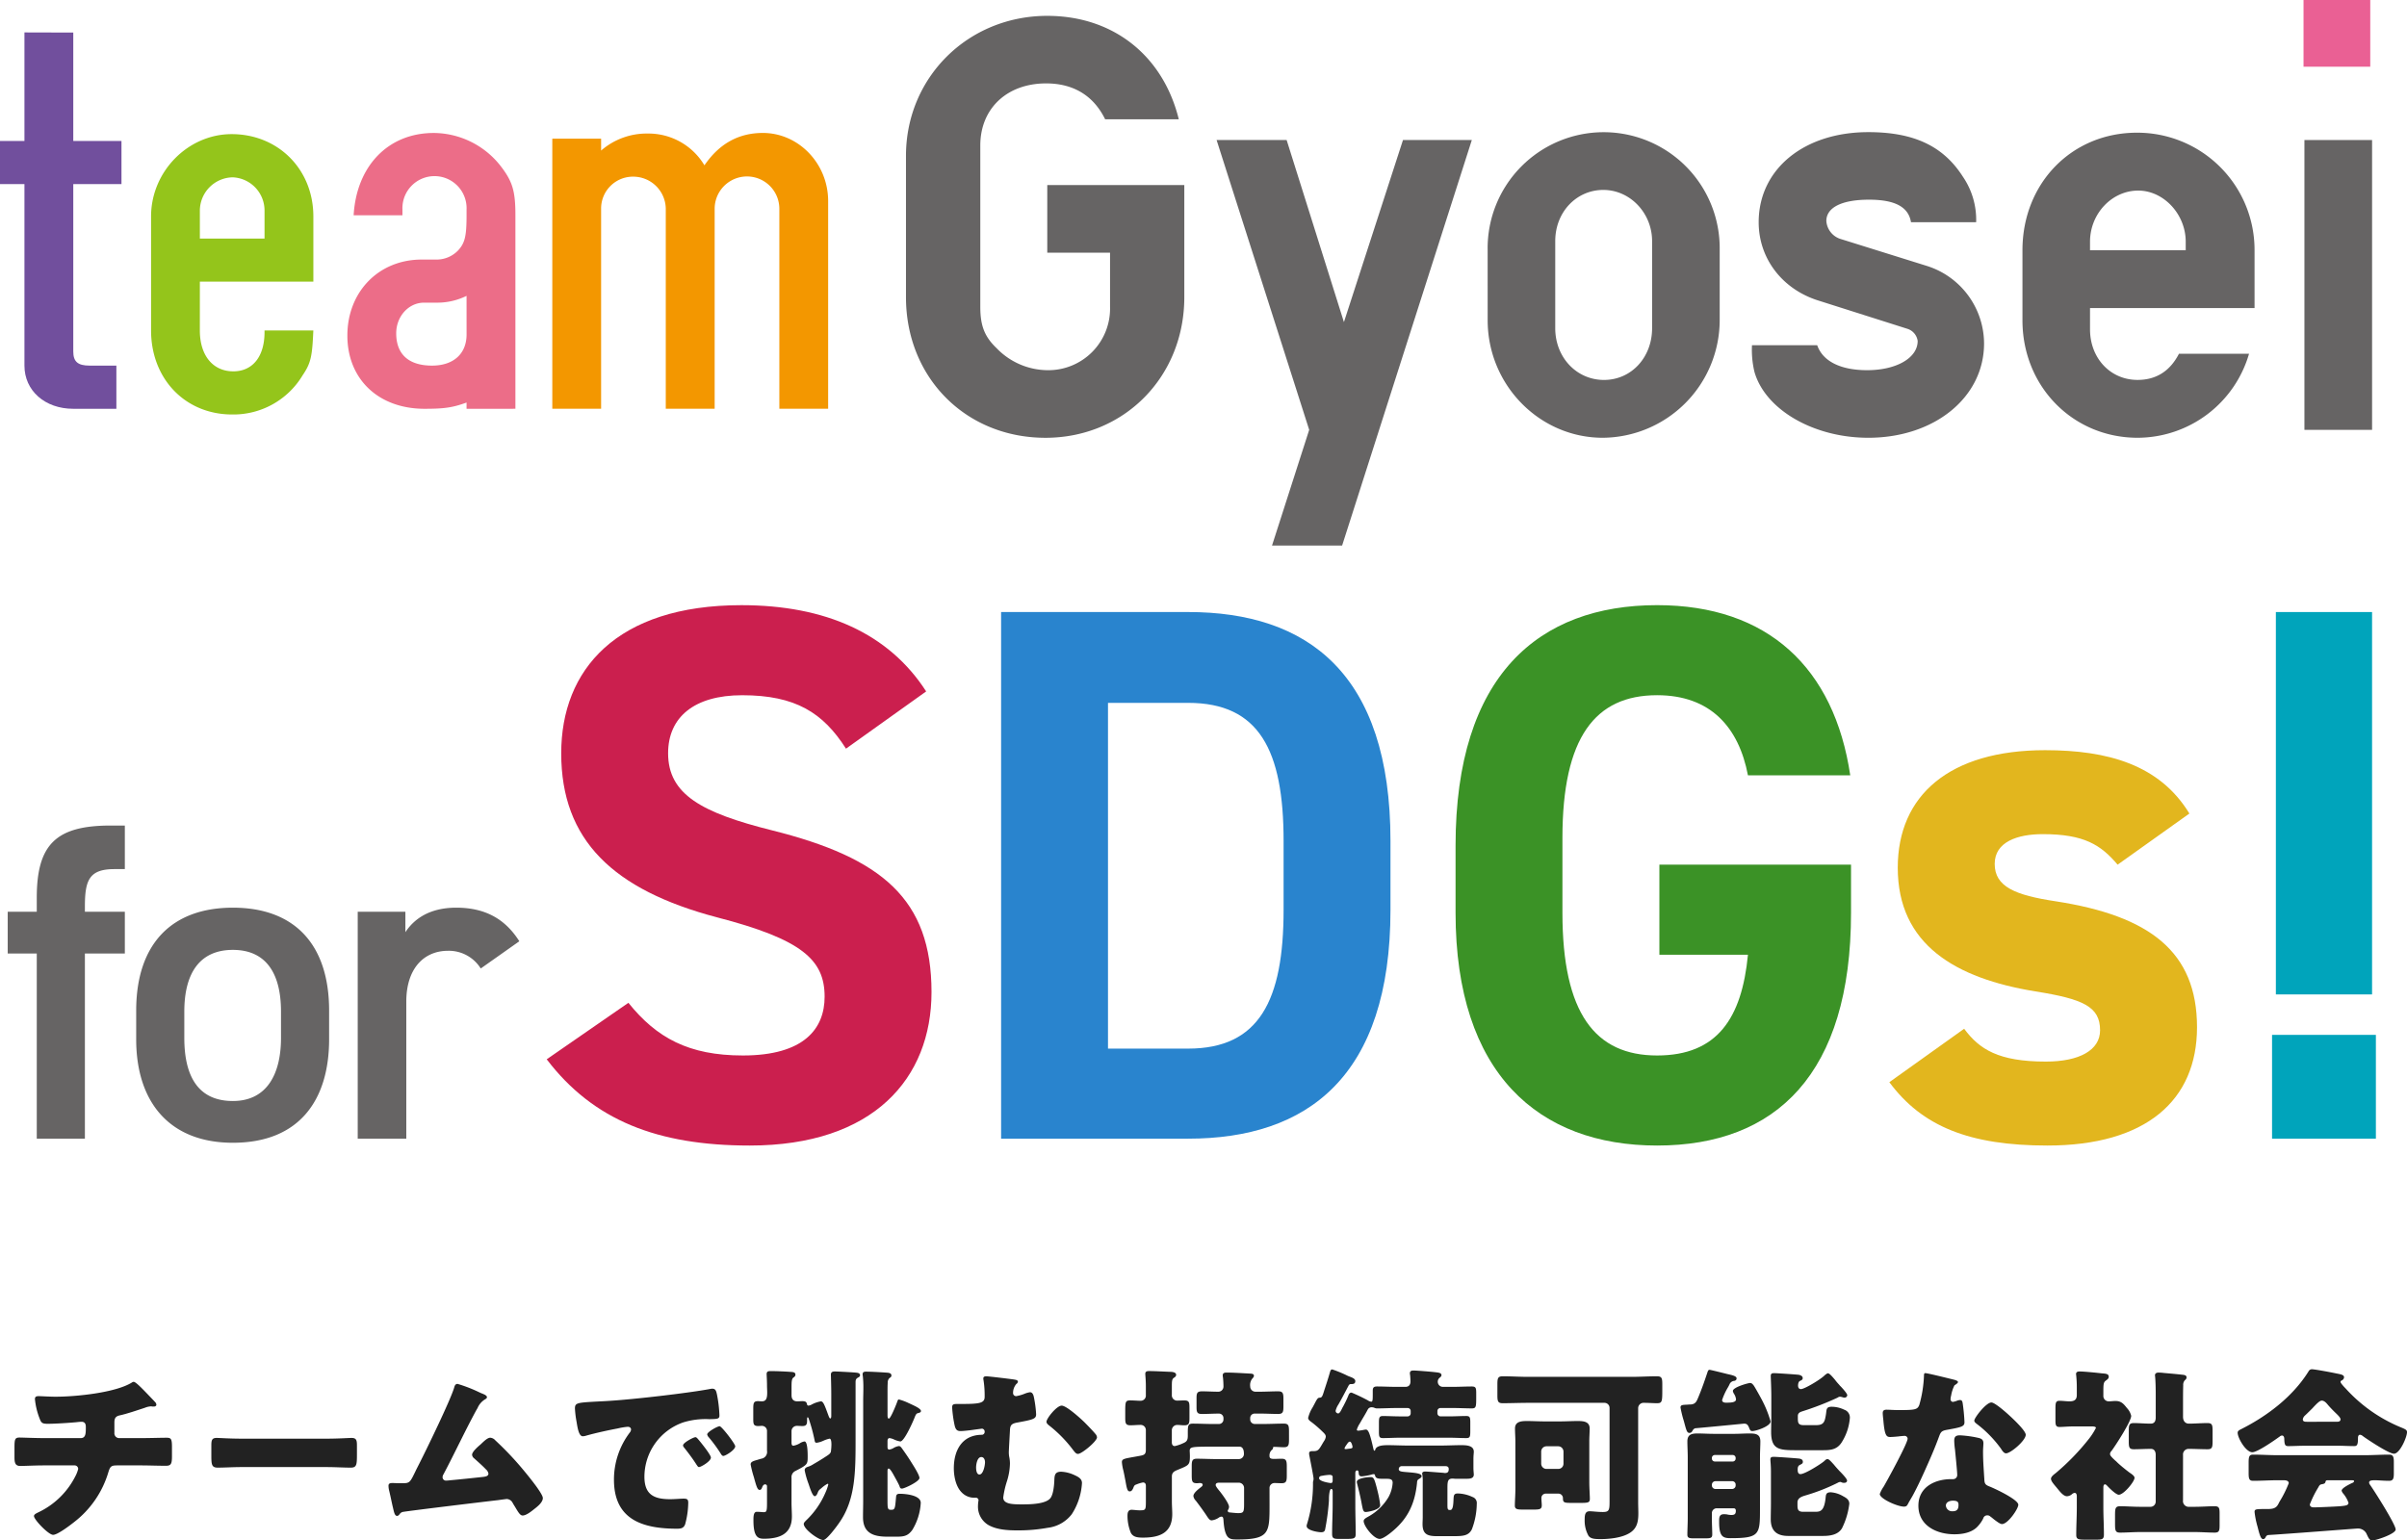
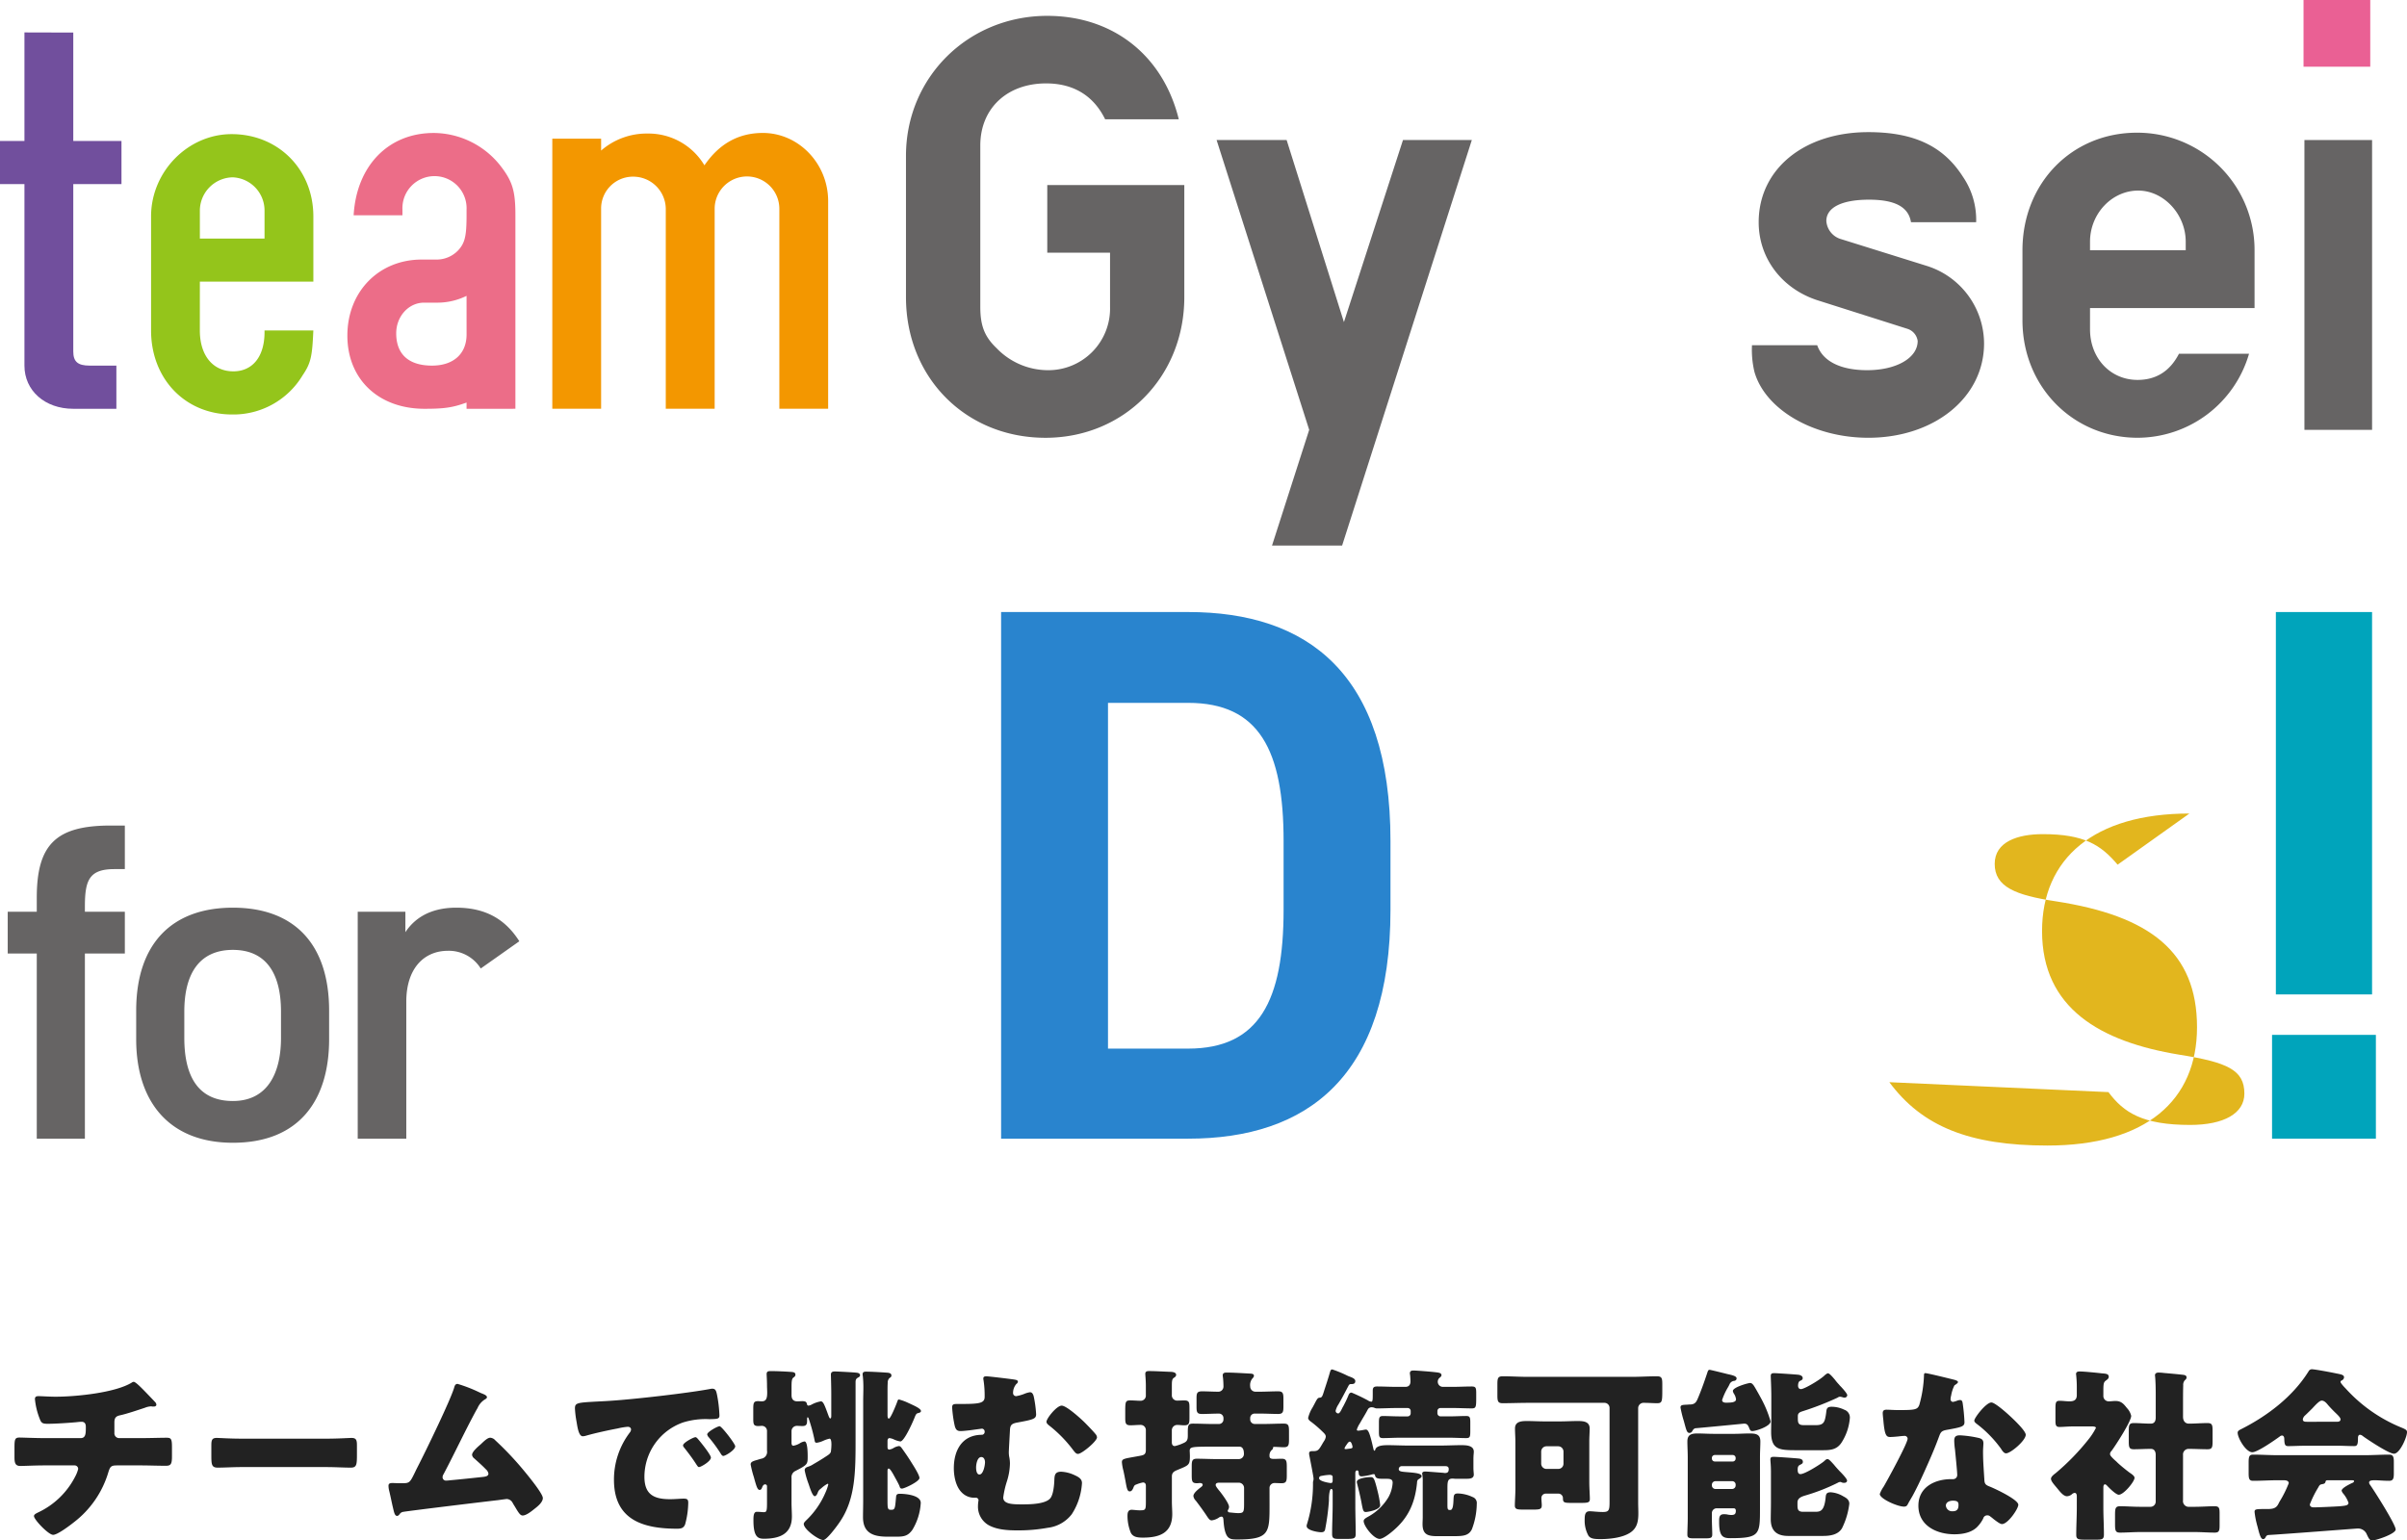
<svg xmlns="http://www.w3.org/2000/svg" width="583.245" height="373.375" viewBox="0 0 583.245 373.375">
  <g transform="translate(-125 -237)">
    <g transform="translate(125 237)">
      <g transform="translate(219.529)">
        <path d="M67.443,68.712c0,19.344-14.605,34.093-33.646,34.093C14.461,102.8,0,88.193,0,68.712V34.467C0,15.434,15.052.533,34.237.533c15.939,0,28.056,9.585,31.872,25.078H48.265c-2.813-5.741-7.681-8.705-14.317-8.705-9.441,0-15.939,6.058-15.939,15.052V71.063c0,4.587,1.031,7.241,3.981,10.054a17.288,17.288,0,0,0,12.247,5.3A14.94,14.94,0,0,0,49.448,71.063V57.944H34.237V41.55H67.443Z" transform="translate(0 3.31)" fill="#666464" />
        <path d="M40.851,103H23.865l9.008-28.049L10.436,4.706H27.407L41.29,48.839,55.6,4.706H72.282Z" transform="translate(64.831 29.235)" fill="#666464" />
-         <path d="M19.542,32.908a28.116,28.116,0,1,1,56.228,0V50.045A28.549,28.549,0,0,1,47.447,78.52c-15.355,0-27.9-12.831-27.9-28.475Zm39.849-2.056c0-6.787-5.316-12.405-11.821-12.405-6.477,0-11.648,5.33-11.648,12.405V51.964c0,7.075,5.171,12.542,11.807,12.542s11.662-5.467,11.662-12.542Z" transform="translate(121.403 27.588)" fill="#666464" />
        <path d="M44.225,56.082c1.327,3.851,5.59,6.058,12.1,6.058,7.083,0,12.247-2.957,12.247-7.083a3.611,3.611,0,0,0-2.5-2.95L44.225,45.169c-8.568-2.806-14.18-10.177-14.18-18.889,0-12.845,10.934-21.839,26.571-21.839C67.68,4.441,74.777,7.831,79.5,15.2A18.518,18.518,0,0,1,82.74,26.28H66.952c-.591-3.693-3.844-5.467-10.191-5.467-6.635,0-10.321,1.926-10.321,5.164a4.932,4.932,0,0,0,3.238,4.291l21.255,6.643A19.793,19.793,0,0,1,84.658,55.649c0,13.141-12.1,22.871-28.042,22.871-13.278,0-24.94-6.794-27.587-15.932a22.889,22.889,0,0,1-.606-6.506Z" transform="translate(176.575 27.588)" fill="#666464" />
        <path d="M53.882,52.127c0,6.931,4.876,12.254,11.525,12.254,4.421,0,7.818-2.056,10.025-6.34H92.411a28.2,28.2,0,0,1-27,20.361C49.757,78.4,37.51,66,37.51,49.927V32.956c0-16.242,11.944-28.5,27.739-28.5a28.419,28.419,0,0,1,28.5,28.5V46.963H53.882ZM77.07,30.872c0-6.628-5.316-12.384-11.518-12.384-6.361,0-11.67,5.6-11.67,12.384v2.084H77.07Z" transform="translate(233.027 27.706)" fill="#666464" />
        <rect width="16.394" height="70.249" transform="translate(338.861 33.942)" fill="#666464" />
        <rect width="16.17" height="16.17" transform="translate(338.644)" fill="#ea6094" />
      </g>
      <g transform="translate(0 7.86)">
        <path d="M17.755,77.326c0,2.481,1.094,3.435,3.976,3.435H28.2V91.226H17.755c-6.877,0-11.833-4.4-11.833-10.465v-44H0V26.305H5.923V0L17.755.032V26.305h11.68V36.757H17.755Z" fill="#714f9d" />
        <path d="M17.574,51.466c0,6.063,3.162,9.905,8.111,9.905,4.682,0,7.564-3.575,7.564-9.5v-.407H45.075c-.274,6.2-.547,7.85-2.6,10.872A19.555,19.555,0,0,1,25.411,71.83c-11.419,0-19.657-8.671-19.657-20.364V23.825c0-10.872,8.932-19.95,19.524-19.95,11.279,0,19.8,8.531,19.8,19.95V39.634h-27.5ZM33.249,22.445a8.053,8.053,0,0,0-7.7-8.1,8.1,8.1,0,0,0-7.971,8.1v6.75H33.249Z" transform="translate(30.851 20.776)" fill="#94c51b" />
        <path d="M42.107,70.685V69.171c-3.429,1.247-5.49,1.514-10.179,1.514-11.139,0-18.7-7.15-18.7-17.749,0-10.579,7.558-18.423,18.016-18.423H34.97a7.2,7.2,0,0,0,5.083-2.207c1.648-1.781,2.055-3.442,2.055-8.525V22.407a7.775,7.775,0,1,0-15.535,0v1.374H14.746c.687-11.966,8.391-19.95,19.4-19.95a20.721,20.721,0,0,1,16.089,7.844c3.022,3.862,3.709,6.2,3.709,12.106v46.9Zm0-27.374a15.987,15.987,0,0,1-7.29,1.648H31.8c-3.709,0-6.737,3.3-6.737,7.43,0,5.089,3.028,7.831,8.677,7.831,5.217,0,8.372-2.882,8.372-7.551Z" transform="translate(70.945 20.54)" fill="#ec6d88" />
        <path d="M21.037,5.21H32.863V8.1A16.8,16.8,0,0,1,44.149,3.976,15.769,15.769,0,0,1,57.9,11.68c3.575-5.229,8.251-7.85,14.161-7.85,8.665,0,15.815,7.43,15.815,16.508V70.684H76.052V22.126a7.838,7.838,0,0,0-15.675,0V70.684H48.532V22.126a7.891,7.891,0,0,0-7.831-7.7,7.715,7.715,0,0,0-7.838,7.7V70.684H21.037Z" transform="translate(112.793 20.535)" fill="#f39700" />
      </g>
    </g>
    <path d="M1.87-55v10.12H8.91V0H20.57V-44.88h9.68V-55H20.57v-1.21c0-6.38.99-9.13,7.15-9.13h2.53V-75.9H26.84c-13.2,0-17.93,4.51-17.93,17.49V-55ZM79.75-31.02c0-16.17-8.47-24.97-23.32-24.97S33-47.19,33-31.02v6.93C33-8.91,41.03.99,56.43.99,72.6.99,79.75-9.46,79.75-24.09ZM56.43-9.13c-8.91,0-11.77-6.71-11.77-15.29V-30.8c0-9.46,3.85-14.96,11.77-14.96,7.81,0,11.66,5.39,11.66,14.96v6.38C68.09-15.84,64.79-9.13,56.43-9.13Zm69.41-38.72c-3.41-5.39-8.25-8.14-15.29-8.14-6.49,0-10.23,2.75-12.32,5.94V-55H86.68V0H98.45V-33.22c0-7.92,4.18-12.32,10.12-12.32a9.117,9.117,0,0,1,7.92,4.29Z" transform="translate(125 513)" fill="#666464" />
-     <path d="M98.42-108.41C89.355-122.47,74-129.315,53.65-129.315c-30.34,0-43.66,15.725-43.66,35.89,0,21.09,12.58,33.115,37.74,39.775,20.72,5.365,26.085,10.36,26.085,19.24,0,7.77-5,14.245-19.795,14.245-13.135,0-20.905-4.255-27.75-12.765L6.475-19.24C17.76-4.44,33.3,1.665,55.685,1.665c29.97,0,44.03-16.28,44.03-37.185,0-22.57-12.025-32.56-38.665-39.22C44.03-79,35.89-83.435,35.89-93.425c0-8.7,6.29-14.06,17.945-14.06,12.95,0,19.61,4.255,25.16,12.95Z" transform="translate(251 513)" fill="#cb1f4e" />
    <path d="M57.905,0c28.86,0,49.025-14.985,49.025-55.5V-72.15c0-40.7-20.165-55.5-49.025-55.5H12.58V0Zm0-21.83H38.48v-83.805H57.905c17.2,0,23.125,11.47,23.125,33.485V-55.5C81.03-33.485,75.11-21.83,57.905-21.83Z" transform="translate(355 513)" fill="#2984ce" />
-     <path d="M58.09-66.415v21.83H79.55c-1.48,15.355-7.4,24.42-22.015,24.42-14.985,0-22.94-10.175-22.94-34.6V-72.89c0-24.42,7.955-34.6,22.94-34.6,12.95,0,19.795,7.77,22.015,19.425h24.79c-3.885-26.085-19.98-41.255-46.805-41.255C28.86-129.315,8.7-112.3,8.7-71.04v16.28C8.7-15.725,28.86,1.665,57.535,1.665c28.86,0,46.99-17.39,46.99-56.425V-66.415Z" transform="translate(469 513)" fill="#3b9226" />
-     <path d="M77.515-78.81C70.3-90.65,57.72-94.165,42.55-94.165c-23.125,0-35.7,10.915-35.7,28.49,0,18.685,14.06,26.825,33.3,29.97,11.655,1.85,15.725,3.7,15.725,9.435,0,4.81-5,7.585-13.135,7.585-11.47,0-16.095-2.96-19.8-7.955L4.81-13.69C12.765-2.96,24.235,1.665,43.105,1.665c23.865,0,36.26-10.915,36.26-28.675,0-18.315-11.47-27.01-34.225-30.525-9.805-1.48-14.8-3.515-14.8-9.065,0-5.365,5.55-7.215,11.655-7.215,9.99,0,14.06,2.59,18.13,7.4Z" transform="translate(578 513)" fill="#e2b61e" />
+     <path d="M77.515-78.81c-23.125,0-35.7,10.915-35.7,28.49,0,18.685,14.06,26.825,33.3,29.97,11.655,1.85,15.725,3.7,15.725,9.435,0,4.81-5,7.585-13.135,7.585-11.47,0-16.095-2.96-19.8-7.955L4.81-13.69C12.765-2.96,24.235,1.665,43.105,1.665c23.865,0,36.26-10.915,36.26-28.675,0-18.315-11.47-27.01-34.225-30.525-9.805-1.48-14.8-3.515-14.8-9.065,0-5.365,5.55-7.215,11.655-7.215,9.99,0,14.06,2.59,18.13,7.4Z" transform="translate(578 513)" fill="#e2b61e" />
    <path d="M34.78-127.65H11.47v92.685H34.78ZM35.705,0H10.545V-25.16h25.16Z" transform="translate(665 513)" fill="#00a4bb" />
    <path d="M10.755-21.42c-2.115,0-5.265-.135-6.03-.135-1.08,0-1.215.405-1.215,2.34v2.475c0,1.35.225,2.07,1.4,2.07,1.08,0,3.555-.135,5.85-.135H18.09a.854.854,0,0,1,.855.855,7.824,7.824,0,0,1-.72,1.845A19.256,19.256,0,0,1,9.27-3.42c-.54.27-1.035.5-1.035.9,0,.855,3.51,4.545,4.635,4.545,1.08,0,4.095-2.3,4.995-3.015A23.791,23.791,0,0,0,26.28-13.23c.45-1.44.765-1.575,2.25-1.575h5.49c2.07,0,4.1.09,6.165.09,1.215,0,1.485-.4,1.485-2.295v-2.25c0-1.98-.225-2.25-1.305-2.25-1.62,0-4.005.09-6.345.09H28.89a1.159,1.159,0,0,1-1.17-1.26V-25.2c0-1.08.315-1.53,1.395-1.755,1.665-.36,4.275-1.26,5.94-1.8a4.759,4.759,0,0,1,1.485-.36,1.118,1.118,0,0,1,.36.045h.405c.27,0,.585-.135.585-.45a1.107,1.107,0,0,0-.18-.5c-.315-.36-2.565-2.7-3.015-3.15s-1.845-1.89-2.295-1.89A.726.726,0,0,0,32-34.92c-4,2.52-13.68,3.465-18.495,3.465-1.53,0-3.465-.135-4.14-.135-.585,0-.9.135-.9.72a17.318,17.318,0,0,0,1.125,4.68c.4,1.08.63,1.3,1.98,1.3,1.755,0,5.31-.225,7.065-.4a11.232,11.232,0,0,1,1.125-.09c.945,0,1.035.765,1.035,1.215v.36c0,1.4-.09,2.385-1.26,2.385Zm47.745.135c-2.835,0-5.355-.18-5.985-.18-1.17,0-1.305.54-1.305,1.89v2.07c0,2.385,0,3.24,1.53,3.24,1.665,0,3.78-.135,5.76-.135H79.2c1.98,0,4.05.135,5.805.135,1.44,0,1.485-.765,1.485-3.24v-2.16c0-1.305-.18-1.8-1.35-1.8-.4,0-3.285.18-5.94.18ZM110.88-34.56c-.585,0-.72.495-.855.99-1.035,3.285-6.525,14.58-8.325,18.135-.4.81-.765,1.485-1.035,2.07-1.305,2.7-1.395,2.88-3.15,2.88H96.66c-.5,0-.99-.045-1.485-.045-.45,0-1.035,0-1.035.63a4.805,4.805,0,0,0,.135,1.125c.36,1.44.63,2.925.99,4.41.225.945.4,1.8.945,1.8.27,0,.4-.18.585-.36a1.26,1.26,0,0,1,.99-.63c1.53-.27,20.115-2.52,22.95-2.835.27-.045,1.935-.27,2.07-.27a1.676,1.676,0,0,1,1.395.9c.18.315.36.63.54.9.855,1.44,1.3,2.2,1.89,2.2.9,0,2.16-1.035,2.835-1.575.765-.585,2.07-1.62,2.07-2.655,0-1.17-4.14-6.12-5.085-7.245a76.017,76.017,0,0,0-6.435-6.75,1.79,1.79,0,0,0-1.215-.63c-.675,0-1.485.81-2.34,1.62-.585.5-2.07,1.755-2.07,2.52a1.217,1.217,0,0,0,.5.855c.945.855,1.935,1.71,2.835,2.655a1.852,1.852,0,0,1,.63,1.035c0,.675-.765.765-1.665.855-2.52.27-5.04.54-7.515.765-.36.045-.855.09-1.08.09a.818.818,0,0,1-.855-.81,1.36,1.36,0,0,1,.225-.72c2.745-5.175,5.175-10.44,7.965-15.57.09-.135.18-.315.27-.45a4.586,4.586,0,0,1,1.71-2.07c.225-.135.585-.315.585-.585,0-.45-.72-.72-1.4-.99-.135-.045-.27-.135-.4-.18A34.705,34.705,0,0,0,110.88-34.56Zm57.645,12.915c-.495,0-3.015,1.35-3.015,1.98a.768.768,0,0,0,.225.495c.99,1.26,1.89,2.43,2.745,3.735.585.9.675,1.035.9,1.035.45,0,2.88-1.395,2.88-2.3,0-.675-2.475-3.735-3.06-4.41C169.02-21.33,168.75-21.645,168.525-21.645Zm5.85-2.655c-.54,0-3.015,1.4-3.015,1.98a1.416,1.416,0,0,0,.36.675,35.04,35.04,0,0,1,2.88,3.915c.135.225.36.63.675.63.5,0,2.88-1.44,2.88-2.34C178.155-20.025,174.87-24.3,174.375-24.3Zm-34.65-.99c.225,1.4.54,3.42,1.485,3.42a3.039,3.039,0,0,0,.63-.09c2.34-.675,5.445-1.35,7.83-1.8a16.1,16.1,0,0,1,2.43-.405c.495,0,.81.27.81.675a1.267,1.267,0,0,1-.27.675,18.869,18.869,0,0,0-3.87,11.475c0,9.72,6.975,11.88,15.3,11.88.945,0,1.575-.135,1.935-1.035a20.388,20.388,0,0,0,.765-5.265c0-.855-.315-.99-1.17-.99-.63,0-2.115.135-3.24.135-3.96,0-6.21-1.17-6.21-5.445a13.983,13.983,0,0,1,9.315-13.14,18.349,18.349,0,0,1,6.435-.81c1.935-.045,2.43-.045,2.43-.9a31.488,31.488,0,0,0-.585-5c-.18-.855-.315-1.485-1.125-1.485a1.688,1.688,0,0,0-.45.045c-5.49,1.035-18.54,2.52-24.21,2.88-1.26.09-2.295.135-3.2.18-4.95.27-5.445.315-5.445,1.71A24.455,24.455,0,0,0,139.725-25.29ZM198.675-9c.09-.045.27-.225.495-.405a6.832,6.832,0,0,1,1.35-.945.159.159,0,0,1,.18.18,11,11,0,0,1-.675,1.935,20.214,20.214,0,0,1-4.68,6.75c-.225.225-.585.585-.585.855,0,1.35,3.645,3.915,4.725,3.915.855,0,3.42-3.51,3.96-4.32,3.87-5.58,3.87-12.375,3.87-20.16v-13.68c0-.585.045-.9.585-1.215.27-.135.5-.27.5-.585,0-.4-.4-.54-.72-.585-.495-.09-4.77-.315-5.4-.315-.54,0-.945.135-.945.765,0,.18.09,2.835.09,4.635v5.31c0,.135,0,.675-.225.675s-.315-.405-.4-.54c-.99-2.7-1.305-3.6-1.89-3.6a7.373,7.373,0,0,0-2.295.81,2.222,2.222,0,0,1-.72.225c-.225,0-.315-.18-.36-.36-.09-.315-.09-.72-1.125-.72-.4,0-.81.045-1.215.045-.945,0-1.395-.54-1.395-1.485V-33.84c0-1.17.045-1.935.4-2.205.27-.225.54-.36.54-.765,0-.63-.675-.63-1.35-.675-1.26-.09-3.465-.18-4.635-.18-.54,0-.99.045-.99.72,0,.315.09,1.575.09,2.745,0,.63.045,1.215.045,1.71,0,1.305-.18,2.16-1.305,2.16-.315,0-.63-.045-.945-.045-1.035,0-1.125.495-1.125,1.89v2.475c0,1.215.09,1.665,1.215,1.665.315,0,.63-.045.855-.045a1.24,1.24,0,0,1,1.26,1.17v4.86a1.658,1.658,0,0,1-1.4,1.935c-.315.09-.63.18-.9.27-1.125.315-1.665.495-1.665,1.125a24.727,24.727,0,0,0,.765,3.015c.585,2.115.855,3.15,1.4,3.15.36,0,.495-.27.63-.63.09-.27.315-.72.72-.72a.463.463,0,0,1,.45.495v3.96c0,1.98-.09,2.295-.765,2.295-.405,0-.945-.09-1.71-.09-.81,0-.81,1.17-.81,2.07,0,3.96,1.035,4.455,2.52,4.455,3.735,0,6.795-1.08,6.795-5.4,0-1.125-.09-2.205-.09-3.285V-11.79a1.634,1.634,0,0,1,.945-1.665c2.97-1.53,2.97-1.62,2.97-3.555,0-.63,0-3.6-.765-3.6a2.927,2.927,0,0,0-1.215.495,4.643,4.643,0,0,1-1.485.54c-.4,0-.45-.45-.45-.72v-2.88a1.29,1.29,0,0,1,1.3-1.215c.4,0,.9.045,1.35.045,1.125,0,1.125-.63,1.125-1.575,0-.18,0-.54.135-.54.18,0,.27.36.315.495a41.122,41.122,0,0,1,1.35,4.995c.09.45.09.675.54.675a5.849,5.849,0,0,0,1.62-.495,7.111,7.111,0,0,1,1.485-.5c.36,0,.45.72.45,1.44a14.671,14.671,0,0,1-.135,1.755c-.18.495-.585.72-1.125,1.08-1.08.72-2.07,1.305-3.15,1.935a4.848,4.848,0,0,1-1.08.54c-.54.18-.99.315-.99.945a20.369,20.369,0,0,0,.945,3.285c.18.495.9,2.97,1.485,2.97.36,0,.585-.5.72-.81A1.739,1.739,0,0,1,198.675-9Zm16.38-4.5c0-.18.045-.54.27-.54.36,0,.9,1.035,1.08,1.3.4.765,1.305,2.3,1.575,3.015.09.315.18.54.585.54.585,0,4.23-1.71,4.23-2.565,0-.765-1.53-3.105-1.98-3.825-.72-1.17-1.53-2.34-2.34-3.465-.18-.225-.36-.45-.675-.45a3.618,3.618,0,0,0-1.17.4,2.878,2.878,0,0,1-1.17.45c-.315,0-.405-.315-.405-.585V-20.7c0-.315.09-.72.5-.72a3.735,3.735,0,0,1,.945.27,5.993,5.993,0,0,0,1.665.54c.99,0,3.24-5.175,3.6-6.165.135-.27.27-.585.585-.675.27-.09.81-.135.81-.54,0-.63-1.98-1.44-2.52-1.71-.135-.045-.27-.135-.5-.225a12.738,12.738,0,0,0-2.295-.855c-.27,0-.315.225-.4.45-.18.54-1.62,4.185-2.07,4.185-.27,0-.315-.54-.315-.72v-5.85c0-.72,0-1.44.045-2.07a1.559,1.559,0,0,1,.4-1.17c.315-.225.495-.315.495-.63,0-.63-.63-.675-1.35-.72-1.26-.09-3.645-.225-4.815-.225-.45,0-.81.09-.81.63a1.245,1.245,0,0,0,.045.4,25.754,25.754,0,0,1,.135,2.88c0,1.08-.045,2.16-.045,2.97v24.39c0,1.35-.045,2.655-.045,4.005,0,3.87,2.52,4.725,5.9,4.725h2.2c1.755,0,2.79-.135,3.87-1.665a14.043,14.043,0,0,0,2.025-6.525c0-1.89-3.735-2.205-5.085-2.205-.63,0-.855.18-.9.81-.225,2.475-.225,3.06-1.035,3.06h-.315c-.72,0-.72-.495-.72-2.565ZM239.04-36.4c-.36,0-.765.045-.765.495a1.688,1.688,0,0,0,.045.45,24.183,24.183,0,0,1,.27,4.05c0,1.53-1.3,1.71-5.67,1.71h-.855c-.99,0-1.35.045-1.35.855a29.5,29.5,0,0,0,.63,4.455c.225.81.495,1.26,1.4,1.26.63,0,2.205-.18,2.835-.27.315-.045,2.295-.315,2.385-.315a.706.706,0,0,1,.63.765.7.7,0,0,1-.63.72c-4.815,0-6.84,3.735-6.84,8.1,0,1.89.45,4.365,1.845,5.805a4.194,4.194,0,0,0,3.06,1.35h.36a.638.638,0,0,1,.72.63,8.26,8.26,0,0,0-.135,1.44A5.153,5.153,0,0,0,239.49-.36C241.56.81,244.215.945,246.555.945a39.7,39.7,0,0,0,7.335-.63A8.612,8.612,0,0,0,259.7-2.97a15.541,15.541,0,0,0,2.475-7.56c0-1.08-.945-1.53-1.935-1.98a8.512,8.512,0,0,0-3.1-.765c-1.575,0-1.62.9-1.665,2.2-.045,1.035-.225,3.2-.9,4.14-1.08,1.53-5.04,1.575-6.795,1.575-2.25,0-4.68,0-4.68-1.665a21.74,21.74,0,0,1,.9-3.96,15.162,15.162,0,0,0,.72-4.23,7.923,7.923,0,0,0-.135-1.485,5.693,5.693,0,0,1-.135-1.26c0-.54.225-4.365.27-5.265.045-1.305.315-1.71,1.845-1.98,3.915-.72,4.5-.9,4.5-2.025a27.7,27.7,0,0,0-.585-4.32c-.135-.495-.36-.99-.9-.99a5.448,5.448,0,0,0-1.4.405,9.8,9.8,0,0,1-1.935.54.732.732,0,0,1-.765-.765,3.275,3.275,0,0,1,.81-2.2.74.74,0,0,0,.36-.54c0-.36-.5-.45-.765-.495C245.16-35.73,239.535-36.4,239.04-36.4ZM237.78-16.83c.675,0,.9.72.9,1.26,0,.72-.405,2.97-1.35,2.97-.72,0-.81-1.17-.81-1.71C236.52-15.03,236.79-16.83,237.78-16.83Zm15.795-8.55c0,.36.315.63.585.855a31.693,31.693,0,0,1,5.49,5.49c.855,1.125,1.08,1.44,1.575,1.44.9,0,4.59-3.06,4.59-4a1.34,1.34,0,0,0-.36-.81c-.5-.63-1.98-2.16-2.565-2.745-.945-.945-4.455-4.14-5.625-4.14C256.05-29.3,253.575-26.19,253.575-25.38Zm47.88,19.8c0,2.115-.09,2.34-1.485,2.34-.4,0-1.71-.135-2.115-.18a.4.4,0,0,1-.36-.4c0-.09.045-.135.09-.225a1.36,1.36,0,0,0,.225-.72c0-.81-1.71-3.105-2.295-3.825-.225-.27-.945-1.125-.945-1.44,0-.54.495-.585.945-.585h4.68a1.288,1.288,0,0,1,1.26,1.26Zm6.165-3.735a1.194,1.194,0,0,1,1.26-1.215c.54,0,1.125.045,1.665.045,1.125,0,1.26-.495,1.26-1.845v-2.2c0-1.395-.135-1.89-1.26-1.89-.675,0-1.305.045-1.8.045-.675,0-1.125-.09-1.125-.675a1.856,1.856,0,0,1,.4-1.35c.225-.225.45-.36.45-.63,0-.09,0-.27.225-.27.765,0,1.575.09,2.385.09,1.125,0,1.26-.45,1.26-1.89V-23c0-1.44-.09-1.935-1.26-1.935-1.62,0-3.195.09-4.815.09h-2.25a1.1,1.1,0,0,1-1.08-1.08v-.36a1.066,1.066,0,0,1,1.08-1.08h1.305c1.485,0,2.925.09,4.41.09,1.17,0,1.26-.54,1.26-1.845V-30.96c0-1.3-.135-1.8-1.26-1.8-1.485,0-2.925.09-4.41.09H304.2a1.258,1.258,0,0,1-1.26-1.26,2.538,2.538,0,0,1,.45-1.845c.225-.27.45-.45.45-.765,0-.54-.675-.495-1.26-.54-1.755-.09-3.735-.225-5.4-.225-.45,0-.9.09-.9.675,0,.135.045.4.09.765.045.54.09,1.35.09,1.89a1.254,1.254,0,0,1-1.395,1.305c-1.26,0-2.52-.09-3.78-.09-1.215,0-1.35.45-1.35,1.665v2.115c0,1.26.135,1.71,1.3,1.71,1.4,0,2.745-.09,4.1-.09a1.077,1.077,0,0,1,1.125,1.08v.36a1.1,1.1,0,0,1-1.08,1.08h-1.53c-1.575,0-3.2-.09-4.77-.09-1.17,0-1.26.4-1.26,2.16v.675c0,.945-.09,1.485-1.08,1.89a10.331,10.331,0,0,1-2.07.72c-.54,0-.72-.45-.72-.9v-2.97a1.3,1.3,0,0,1,1.3-1.26c.54,0,1.125.09,1.71.09,1.17,0,1.26-.45,1.26-1.845v-2.385c0-1.395-.09-1.8-1.3-1.8-.54,0-1.215.045-1.665.045a1.278,1.278,0,0,1-1.3-1.4v-1.98c0-1.17,0-1.8.45-2.115.27-.18.585-.36.585-.765,0-.675-1.125-.72-1.485-.72-1.35-.045-3.69-.18-4.95-.18-.495,0-1.035,0-1.035.675,0,.27.135,1.62.135,2.835v2.34a1.255,1.255,0,0,1-1.26,1.35c-.855,0-1.665-.09-2.475-.09-1.17,0-1.26.27-1.26,2.565v1.62c0,1.35.09,1.845,1.26,1.845.81,0,1.62-.09,2.475-.09a1.249,1.249,0,0,1,1.26,1.215V-18.5c0,1.17-.675,1.215-1.575,1.4-3.645.675-4.23.63-4.23,1.53a11.3,11.3,0,0,0,.36,2.025c.225.99.36,1.8.5,2.475.315,1.8.45,2.565,1.035,2.565.45,0,.675-.405.855-.81.225-.585.315-.72.72-.855a8.26,8.26,0,0,1,1.62-.5c.54,0,.72.36.72.81V-6.03c0,2.07-.09,2.115-1.575,2.115a10.239,10.239,0,0,1-1.17-.09c-.18,0-.495-.045-.675-.045-.9,0-1.035.72-1.035,1.44a10.942,10.942,0,0,0,.81,4.14c.54,1.035,1.62,1.17,2.925,1.17,4.05,0,7.11-1.125,7.11-5.715,0-.99-.09-2.025-.09-3.015v-6.075c0-1.035.63-1.3,1.395-1.62,2.7-1.125,2.97-1.125,2.97-3.33,0-.54-.045-1.17-.045-1.26,0-.99.5-1.035,5.58-1.035h6.435c.99,0,1.125,1.035,1.125,1.8a1.249,1.249,0,0,1-1.26,1.215H294.8c-1.575,0-3.2-.09-4.77-.09-1.08,0-1.26.45-1.26,1.755v2.16c0,1.62.09,2.025,1.3,2.025.225,0,.45-.045.63-.045.315,0,.72.045.72.45,0,.225-.225.4-.4.54-.585.45-1.845,1.4-1.845,2.16a1.958,1.958,0,0,0,.585,1.125c1.17,1.53,1.89,2.565,2.385,3.285.765,1.17.99,1.485,1.485,1.485a3.983,3.983,0,0,0,1.665-.63,1.138,1.138,0,0,1,.675-.27c.45,0,.45.5.495.855.135,2.25.5,3.42,1.035,4.05.585.63,1.35.63,2.34.63,7.785,0,7.785-1.665,7.785-8.46Zm24.39-2.655c-.675,0-3.24.27-3.24,1.17a3.154,3.154,0,0,0,.135.63c.54,2.115.855,3.555,1.035,4.59.315,1.62.4,2.07.99,2.07.495,0,3.51-.5,3.51-1.665a25.042,25.042,0,0,0-.54-3.015C333-11.88,332.865-11.97,332.01-11.97Zm-9.09.9c-.045.36-.09.54-.5.54-.09,0-2.79-.36-2.79-1.17,0-.45.36-.54.72-.585a12.3,12.3,0,0,1,1.8-.225c.36,0,.765.09.765.495Zm2.88-7.83c0-.18.18-.4.225-.54.315-.405.675-1.125,1.035-1.125.45,0,.675,1.125.675,1.3,0,.405-.54.36-1.485.5h-.27C325.89-18.765,325.8-18.81,325.8-18.9Zm17.55,8.46c.045-.585.045-.81.495-1.08.225-.135.63-.36.63-.675,0-.675-1.575-.81-3.15-.945s-2.385-.135-2.385-.765a.711.711,0,0,1,.72-.72h10.53c.54,0,.855.18.855.72,0,.675-.27.945-.9.945a1.267,1.267,0,0,1-.36-.045c-.675-.045-3.915-.315-4.41-.315-.36,0-.765.09-.765.495a.669.669,0,0,0,.045.27,9.541,9.541,0,0,1,.09,1.71v8.6c0,.54-.045,1.125-.045,1.665,0,2.52,1.26,2.925,3.51,2.925h4.005c2.3,0,3.69-.09,4.455-1.71a17.853,17.853,0,0,0,1.17-6.165,1.523,1.523,0,0,0-1.035-1.62,8.965,8.965,0,0,0-3.555-.855c-.945,0-.99.495-1.035,1.26-.045,1.125-.09,2.745-.765,2.745h-.18c-.5,0-.54-.315-.54-1.305V-9.36c0-1.665.135-2.25,1.26-2.25.225,0,.5.045.63.045h2.745c.765,0,1.755-.045,1.755-1.035,0-.27-.09-.9-.09-1.62V-16.2c0-1.17.09-1.44.09-1.935,0-1.575-1.98-1.575-3.1-1.575-1.62,0-3.2.09-4.815.09h-8.145c-1.575,0-3.2-.09-4.77-.09-1.35,0-2.79.135-3.06,1.125-.045.18-.09.225-.18.225a.462.462,0,0,1-.225-.315c-.81-3.6-1.215-4.815-1.845-4.815a3.1,3.1,0,0,0-.585.09,12.132,12.132,0,0,1-1.26.18c-.18,0-.36-.045-.36-.27a6.166,6.166,0,0,1,.72-1.485l.18-.315c.585-1.035,1.17-1.935,1.755-3.06a1.029,1.029,0,0,1,1.035-.54,1.554,1.554,0,0,1,.585.135,1.537,1.537,0,0,0,.765.135c1.485,0,2.925-.09,4.41-.09h2.88a.711.711,0,0,1,.72.72v.585a.74.74,0,0,1-.72.72h-1.935c-1.4,0-2.79-.09-4.05-.09-.9,0-.99.36-.99,1.665V-23c0,1.26.09,1.575.99,1.575,1.35,0,2.7-.09,4.05-.09h12.06c1.35,0,2.7.09,4.05.09.9,0,.99-.315.99-1.665v-2.16c0-1.17-.09-1.53-.99-1.53-1.26,0-2.655.09-4.05.09H349.02a.774.774,0,0,1-.72-.72v-.585a.74.74,0,0,1,.72-.72h3.06c1.53,0,3.06.09,4.545.09,1.035,0,1.08-.36,1.08-2.61v-1.035c0-1.35-.09-1.665-1.125-1.665-1.485,0-2.97.09-4.5.09h-2.43a1.23,1.23,0,0,1-1.26-1.26,1.2,1.2,0,0,1,.4-.9c.315-.27.495-.4.495-.675,0-.63-.855-.63-1.935-.765-.855-.09-4.1-.36-4.815-.36-.495,0-.9.09-.9.675a1.389,1.389,0,0,0,.045.405c.045.4.09,1.125.09,1.575,0,.765-.36,1.305-1.215,1.305h-2.34c-1.485,0-3.015-.09-4.5-.09-.81,0-1.08.225-1.08,1.035v.99c0,1.26-.045,1.665-.36,1.665a1.8,1.8,0,0,1-.81-.315,43.629,43.629,0,0,0-3.96-1.89c-.585,0-.675.495-.9.99-.315.765-.675,1.485-1.08,2.25-.09.18-.135.225-.225.405-.36.72-.675,1.4-1.035,1.4a.644.644,0,0,1-.63-.63,4.656,4.656,0,0,1,.675-1.53c.855-1.485,1.665-3.06,2.475-4.59a.6.6,0,0,1,.63-.36c.54,0,.99-.09.99-.72,0-.585-.72-.855-1.575-1.17a7.37,7.37,0,0,1-.675-.315,30.02,30.02,0,0,0-3.33-1.35c-.36,0-.45.315-.585.765-.4,1.4-.855,2.79-1.3,4.14-.4,1.26-.54,1.89-1.035,1.935-.54.045-.63.045-1.35,1.44-.135.27-.27.5-.45.855a8.522,8.522,0,0,0-1.125,2.61c0,.45.45.765.765.99a27.882,27.882,0,0,1,2.52,2.16c.45.45.99.855.99,1.4a2.272,2.272,0,0,1-.4,1.035c-.225.36-.36.585-.54.9-.72,1.215-.945,1.575-2.025,1.575h-.27c-.36,0-.81.045-.81.54a3.473,3.473,0,0,0,.09.675c.135.675.99,4.995.99,5.445a2.027,2.027,0,0,1-.09.63.964.964,0,0,0-.045.27v.4A33.108,33.108,0,0,1,316.665-.45a.991.991,0,0,0-.045.36c0,1.035,2.745,1.485,3.51,1.485.63,0,.9-.225.99-.81a55.917,55.917,0,0,0,.855-6.3,9.423,9.423,0,0,0,.045-1.08c0-.63.135-2.295.54-2.295.27,0,.36.225.36.54v3.24c0,2.34-.135,4.725-.135,7.11,0,1.125.45,1.215,1.71,1.215h1.17c2.43,0,2.835,0,2.835-1.26,0-2.34-.09-4.725-.09-7.065v-7.56c0-.315.045-.72.45-.72.315,0,.36.405.36.63.045.405.09.81.765.81a13.136,13.136,0,0,0,2.25-.4,2.748,2.748,0,0,1,.585-.135c.18,0,.315.045.36.27.135.72.63.855,1.845.855h.585c1.17,0,1.845,0,1.845.99a8.235,8.235,0,0,1-.99,3.42A12.882,12.882,0,0,1,331.38-2.3c-.36.225-.945.5-.945.99,0,1.215,2.43,4.32,3.87,4.32.9,0,2.7-1.485,3.375-2.07C341.28-2.16,342.855-5.715,343.35-10.44Zm30.1-7.74a1.288,1.288,0,0,1,1.26-1.26h2.88a1.288,1.288,0,0,1,1.26,1.26v2.97a1.258,1.258,0,0,1-1.26,1.26h-2.88a1.285,1.285,0,0,1-1.26-1.26ZM367.2-9.27c0,1.575-.135,3.24-.135,4.185,0,.9.54.99,2.025.99h2.475c1.53,0,2.025-.09,2.025-1.035,0-.54-.09-1.17-.09-1.71a1.05,1.05,0,0,1,1.08-1.125h3.06a1.1,1.1,0,0,1,1.08,1.08c0,1.125.27,1.17,2.25,1.17h2.07c1.8,0,2.2-.09,2.2-.99,0-.81-.135-2.61-.135-4.14V-20.61c0-1.125.09-2.16.09-3.15,0-1.71-1.575-1.8-2.88-1.8-1.44,0-2.835.09-4.23.09h-3.87c-1.395,0-2.79-.09-4.185-.09-1.35,0-2.925.09-2.925,1.8,0,1.08.09,2.115.09,3.15Zm29.745-19.44a1.307,1.307,0,0,1,1.44-1.26c1.08,0,2.115.09,3.15.09,1.215,0,1.26-.405,1.26-3.24v-1.26c0-1.53-.09-2.025-1.305-2.025-2.025,0-4.05.135-6.075.135h-25.2c-2.025,0-4.05-.135-6.075-.135-1.215,0-1.305.495-1.305,2.025v2.52c0,1.44.09,1.98,1.26,1.98,2.025,0,4.1-.09,6.12-.09h18.54a1.23,1.23,0,0,1,1.26,1.26V-6.075c0,2.07-.09,2.565-1.62,2.565-1.26,0-2.52-.18-3.195-.18-1.08,0-1.215.81-1.215,2.07a7.5,7.5,0,0,0,.9,3.825c.495.765,1.44.855,2.925.855,2.205,0,5.265-.315,7.155-1.53C396.72.405,396.99-1.26,396.99-3.2c0-.9-.045-1.755-.045-2.655ZM414.81-10.08a.865.865,0,0,1,.855-.9h4.05a.827.827,0,0,1,.855.855v.135a.865.865,0,0,1-.855.9h-4.05a.865.865,0,0,1-.855-.9Zm0-6.525a.711.711,0,0,1,.72-.72h4.32a.711.711,0,0,1,.72.72v.135a.711.711,0,0,1-.72.72h-4.32a.71.71,0,0,1-.72-.72Zm0,13.41a1.17,1.17,0,0,1,1.26-1.215h4.005c.36,0,.54.225.54.585,0,.81-.315,1.035-1.08,1.035a4.438,4.438,0,0,1-1.08-.135,4.628,4.628,0,0,0-.765-.045c-1.035,0-1.125.765-1.125,1.575v.27c0,3.51.855,3.96,2.745,3.96,7.11,0,7.155-.9,7.155-7.155V-16.83c0-1.305.09-2.61.09-3.78,0-1.845-1.215-1.935-2.7-1.935-1.215,0-2.385.09-3.6.09H415.17c-1.26,0-2.565-.09-3.87-.09-1.44,0-2.43.27-2.43,1.935,0,1.17.09,2.475.09,3.78v14.8c0,1.44-.09,2.925-.09,4.005,0,.81.45.9,1.575.9h2.79c1.26,0,1.665-.09,1.665-.945,0-1.035-.09-2.385-.09-3.96Zm30.465-7.38a1.512,1.512,0,0,1,.63-.225c.09,0,.135.045.225.045a1.32,1.32,0,0,0,.72.18c.585,0,.72-.36.72-.54,0-.495-1.485-1.98-1.89-2.385-.495-.54-.945-1.035-1.26-1.44-.855-.945-1.26-1.4-1.62-1.4-.27,0-.585.315-.765.495-.9.765-4.68,3.15-5.76,3.15-.585,0-.675-.585-.675-1.035,0-.495.045-.945.495-1.17.4-.225.765-.315.765-.765,0-.63-.585-.765-1.08-.81-.9-.09-5.175-.405-5.94-.405-.495,0-.855.045-.855.63,0,.4.135,1.4.135,2.925v7.695c0,1.3-.045,2.565-.045,3.87,0,2.835,1.485,4.05,4.23,4.05h8.415c1.755,0,3.69-.27,4.635-1.89a18.19,18.19,0,0,0,1.755-5.9c0-.945-.675-1.4-1.44-1.8a6.823,6.823,0,0,0-3.06-.99c-1.17,0-1.17.585-1.26,1.53-.36,3.015-1.26,3.2-2.52,3.2h-2.88c-1.35,0-1.4-.63-1.4-1.8v-.45c0-1.17,1.17-1.485,2.07-1.755A46.593,46.593,0,0,0,445.275-10.575Zm0-20.655a1.06,1.06,0,0,1,.585-.225,3.152,3.152,0,0,1,.63.135,1.6,1.6,0,0,0,.45.09.649.649,0,0,0,.675-.585c0-.36-.9-1.4-1.53-2.07a4.068,4.068,0,0,1-.45-.495,12.357,12.357,0,0,1-.99-1.17c-.72-.855-1.35-1.575-1.71-1.575-.225,0-.585.315-.765.45-.99,1.035-4.95,3.375-5.76,3.375-.54,0-.72-.405-.72-.855,0-.36.09-.945.45-1.125.315-.135.675-.27.675-.675,0-.54-.54-.72-.945-.81-.72-.09-5.31-.4-5.985-.4-.495,0-.81.09-.81.675,0,.45.135,2.925.135,5.085v4.725c0,1.26-.045,2.52-.045,3.78,0,4.14,1.845,4.41,5.76,4.41h6.93c1.89,0,3.375-.225,4.455-1.98a12.892,12.892,0,0,0,1.935-5.85,1.985,1.985,0,0,0-1.35-1.98,7.112,7.112,0,0,0-3.06-.72c-1.08,0-1.215.45-1.3,1.17a12.88,12.88,0,0,1-.315,1.845c-.27.99-.765,1.44-2.16,1.44H437.04c-1.4,0-1.4-.675-1.4-1.845v-.36c0-.675.45-.945,1.035-1.125A70.75,70.75,0,0,0,445.275-31.23ZM413.73-37.35c-.72,2.16-1.44,4.23-2.34,6.345-.405.99-.81,1.44-1.98,1.44-.27,0-.495.045-.72.045-.945.045-1.485.045-1.485.675a26.771,26.771,0,0,0,.81,3.285c.585,2.16.72,2.88,1.35,2.88.4,0,.585-.225.765-.54a1.1,1.1,0,0,1,.63-.585c4.59-.405,9.99-.945,11.835-1.125.675,0,.9.27,1.17.855.27.63.315.945.855.945.9,0,4.41-1.17,4.41-2.34a27,27,0,0,0-1.935-4.9c-.36-.72-1.755-3.24-2.16-3.825-.225-.27-.45-.585-.855-.585-.5,0-4.185,1.035-4.185,1.935a1.776,1.776,0,0,0,.27.675,3.081,3.081,0,0,1,.495,1.35c0,.81-1.44.81-2.475.81-.4,0-.9-.135-.9-.63a15.472,15.472,0,0,1,1.485-3.195c.135-.27.27-.495.315-.63a1.373,1.373,0,0,1,.99-.81c.18,0,.72-.09.72-.63,0-.585-1.215-.81-2.385-1.08-.495-.135-3.96-.99-4.14-.99C413.955-37.98,413.865-37.755,413.73-37.35Zm52.785.18c-.315,0-.315.36-.315.72a30.011,30.011,0,0,1-1.125,6.975c-.45,1.17-1.035,1.26-5.13,1.26-.99,0-2.07-.09-2.835-.09-.54,0-.9.18-.9.81,0,.4.09,1.215.135,1.575.315,3.825.72,4.23,1.665,4.23.54,0,1.485-.09,1.98-.135.315-.045,1.215-.135,1.485-.135a.71.71,0,0,1,.765.675c0,1.125-4.9,10.08-5.8,11.61a7.809,7.809,0,0,0-.945,1.8c0,1.17,4.32,3.06,5.85,3.06.585,0,.765-.225.99-.675.27-.54.72-1.26,1.08-1.89,1.395-2.565,2.61-5.265,3.78-7.92.9-2.025,1.755-4.05,2.52-6.12.54-1.44.585-1.755,2.16-2.025,3.51-.63,4.14-.81,4.14-1.845a43.538,43.538,0,0,0-.45-4.68c-.09-.45-.225-.675-.63-.675a2.365,2.365,0,0,0-.765.18,4.684,4.684,0,0,1-.99.27.631.631,0,0,1-.54-.63c0-.18.045-.36.045-.495a2.026,2.026,0,0,1,.09-.36,8.677,8.677,0,0,1,.81-2.52c.54-.36.855-.585.855-.81,0-.27-.495-.45-1.035-.585C472.5-35.82,467.1-37.17,466.515-37.17Zm16.02,7.11c-1.26,0-4.14,3.69-4.14,4.41,0,.36.45.675.81.945A28.629,28.629,0,0,1,484.83-18.9c.315.5.72,1.17,1.26,1.17,1.125,0,4.77-3.1,4.77-4.5,0-.945-2.835-3.645-3.87-4.59C486.27-27.5,483.39-30.06,482.535-30.06Zm-7.65,7.965c-.99,0-1.35.36-1.35,1.305a16.765,16.765,0,0,0,.18,2.115c.135,1.35.54,5.355.54,6.12a.993.993,0,0,1-1.08,1.08h-.36c-4.005,0-7.965,1.935-7.965,6.435,0,4.86,4.455,6.93,8.73,6.93,1.89,0,4.05-.36,5.445-1.71a7.946,7.946,0,0,0,1.53-2.115,1,1,0,0,1,.99-.765,1.022,1.022,0,0,1,.72.27c.315.225.585.45.855.675.99.765,1.62,1.17,1.98,1.17,1.44,0,3.96-3.69,3.96-4.68,0-1.26-5.67-3.915-6.93-4.41-1.035-.4-1.26-.675-1.3-1.755-.135-2.2-.315-4.41-.315-6.66,0-.81.09-1.62.09-2.07,0-.81-.4-1.125-1.17-1.305A26.29,26.29,0,0,0,474.885-22.1ZM473.22-6.255c1.3,0,1.35.5,1.35,1.08,0,.945-.36,1.485-1.4,1.485a1.518,1.518,0,0,1-1.665-1.35C471.51-5.94,472.455-6.255,473.22-6.255Zm55.755-11.07a1.347,1.347,0,0,1,1.4-1.485c1.53,0,3.015.09,4.545.09,1.125,0,1.215-.495,1.215-1.935v-2.52c0-1.395-.09-1.89-1.215-1.89-1.53,0-3.06.135-4.545.135-.63,0-1.4-.405-1.4-1.665v-3.51c0-1.35,0-2.745.045-4.095a1.7,1.7,0,0,1,.36-1.215c.27-.225.45-.405.45-.72,0-.495-.495-.585-.855-.63-1.575-.18-3.15-.315-4.68-.45a11.9,11.9,0,0,0-1.215-.09c-.45,0-.9.135-.9.675,0,.135.045.315.045.45.09.945.135,2.61.135,4.095v5.67c0,.81-.27,1.485-1.215,1.485-1.4,0-2.745-.135-4.1-.135-1.125,0-1.215.5-1.215,1.89v2.52c0,1.44.09,1.935,1.215,1.935,1.35,0,2.745-.09,4.14-.09.855,0,1.17.675,1.17,1.44V-6.03a1.258,1.258,0,0,1-1.26,1.26h-2.565c-1.62,0-3.24-.135-4.815-.135-1.17,0-1.215.585-1.215,2.25V-.54c0,1.575.135,2.025,1.215,2.025,1.575,0,3.2-.135,4.815-.135h13.32c1.62,0,3.2.135,4.815.135,1.035,0,1.17-.45,1.17-1.755V-3.24c0-1.215-.135-1.665-1.17-1.665-1.575,0-3.2.135-4.815.135h-1.35a1.391,1.391,0,0,1-1.53-1.575ZM509.67-9.45c0-.27.045-.765.4-.765.18,0,.36.18.495.315.495.54,2.16,2.205,2.835,2.205,1.215,0,3.825-3.2,3.825-4.1,0-.495-.81-.99-1.26-1.3-.945-.72-2.07-1.62-2.925-2.43a5.393,5.393,0,0,0-.54-.495c-.765-.72-1.215-1.17-1.215-1.53a1.109,1.109,0,0,1,.36-.765c.945-1.26,4.77-7.155,4.77-8.505a4.137,4.137,0,0,0-1.035-1.89c-.81-1.035-1.4-1.71-2.79-1.71-.54,0-1.08.09-1.62.09a1.288,1.288,0,0,1-1.3-1.35v-1.08c0-1.575.045-2.115.45-2.475.36-.315.855-.54.855-1.035,0-.765-.72-.765-1.755-.855-1.08-.135-4.32-.45-5.265-.45-.45,0-.9.09-.9.63,0,.135.045.315.045.45a27.6,27.6,0,0,1,.135,2.79v1.845c0,1.26-.765,1.53-1.8,1.53-.72,0-1.575-.135-2.385-.135-.9,0-.99.45-.99,1.89v2.88c0,1.08.09,1.575.99,1.575.72,0,2.115-.135,3.465-.135h4.275c.315,0,1.08,0,1.08.36a15.711,15.711,0,0,1-1.665,2.61,56.347,56.347,0,0,1-8.055,8.325c-.4.315-1.17.855-1.17,1.4s.63,1.26,1.35,2.115l.63.765c.45.54,1.17,1.35,1.89,1.35a1.962,1.962,0,0,0,1.215-.5,1.2,1.2,0,0,1,.63-.315c.495,0,.54.54.54.9V-4.59c0,2.2-.135,4.41-.135,6.615,0,1.08.495,1.17,2.115,1.17h2.79c1.35,0,1.8-.09,1.8-1.26,0-2.16-.135-4.32-.135-6.525Zm52.065,0c.315-.585.405-.72.99-.81.45-.09.675-.18.765-.54.09-.405.225-.405.72-.405h5.625c.45,0,.585.045.585.225,0,.225-.315.4-.495.45-.855.405-2.52,1.26-2.52,1.845a1.654,1.654,0,0,0,.36.675,7.179,7.179,0,0,1,1.3,2.25c0,.63-.585.72-2.115.855-1.215.09-5.22.27-6.255.27-.495,0-.99-.135-.99-.72A24.538,24.538,0,0,1,561.735-9.45ZM549.63,2.07C553.095,1.89,570.915.5,571.14.5a2.315,2.315,0,0,1,2.25,1.17c.63,1.35.81,1.71,1.485,1.71.855,0,5.625-1.575,5.625-2.655,0-1.215-5.22-9.45-6.255-10.89a.819.819,0,0,1-.18-.5c0-.45.54-.54,1.4-.54.9,0,2.16.135,3.42.135.945,0,1.17-.45,1.17-1.755V-15.66c0-1.215-.18-1.755-1.125-1.755-1.98,0-3.96.135-5.94.135h-21.1c-1.98,0-3.96-.135-5.94-.135-.99,0-1.08.585-1.08,1.98v2.43c0,1.35.09,1.935,1.08,1.935,1.98,0,3.96-.135,5.94-.135h1.485c.495,0,1.215.09,1.215.72a27.106,27.106,0,0,1-2.25,4.5c-.18.36-.315.63-.405.765-.585.99-1.665.99-2.745.99h-.675c-1.98,0-2.205.09-2.205.72a20.756,20.756,0,0,0,.72,3.555c.45,1.8.765,3.015,1.35,3.015.315,0,.495-.225.63-.5A.777.777,0,0,1,549.63,2.07Zm9.36-27.45c-.4,0-.99,0-.99-.585a1.58,1.58,0,0,1,.54-.945c.675-.63,1.3-1.26,1.8-1.755.99-1.08,1.755-1.845,2.25-1.845.63,0,1.17.63,1.53,1.08.585.675,1.17,1.26,1.665,1.755.81.765,1.35,1.305,1.35,1.71,0,.585-.63.585-.99.585Zm7.335,5.805c1.35,0,2.745.09,4.095.09.675,0,.945-.225.945-1.8v-.135c0-.36.09-.81.495-.81a1.183,1.183,0,0,1,.675.315c1.17.855,6.3,4.275,7.56,4.275,1.4,0,3.15-4.005,3.15-5.22,0-.5-.27-.675-1.485-1.17a37.047,37.047,0,0,1-13.365-9.4c-.27-.27-1.26-1.305-1.26-1.62a.436.436,0,0,1,.315-.36.894.894,0,0,0,.54-.72c0-.63-.63-.72-1.98-.99-1.26-.27-5.13-.99-5.8-.99a.9.9,0,0,0-.81.495c-3.825,6.165-10.125,10.935-16.56,14.13-.315.18-.63.36-.63.765,0,1.26,1.98,4.725,3.555,4.725,1.26,0,5.49-2.97,6.66-3.825a.83.83,0,0,1,.54-.225c.4,0,.54.45.54.765.045,1.44.18,1.8.945,1.8,1.26,0,2.745-.09,4.095-.09Z" transform="translate(125 607)" fill="#222" />
  </g>
</svg>